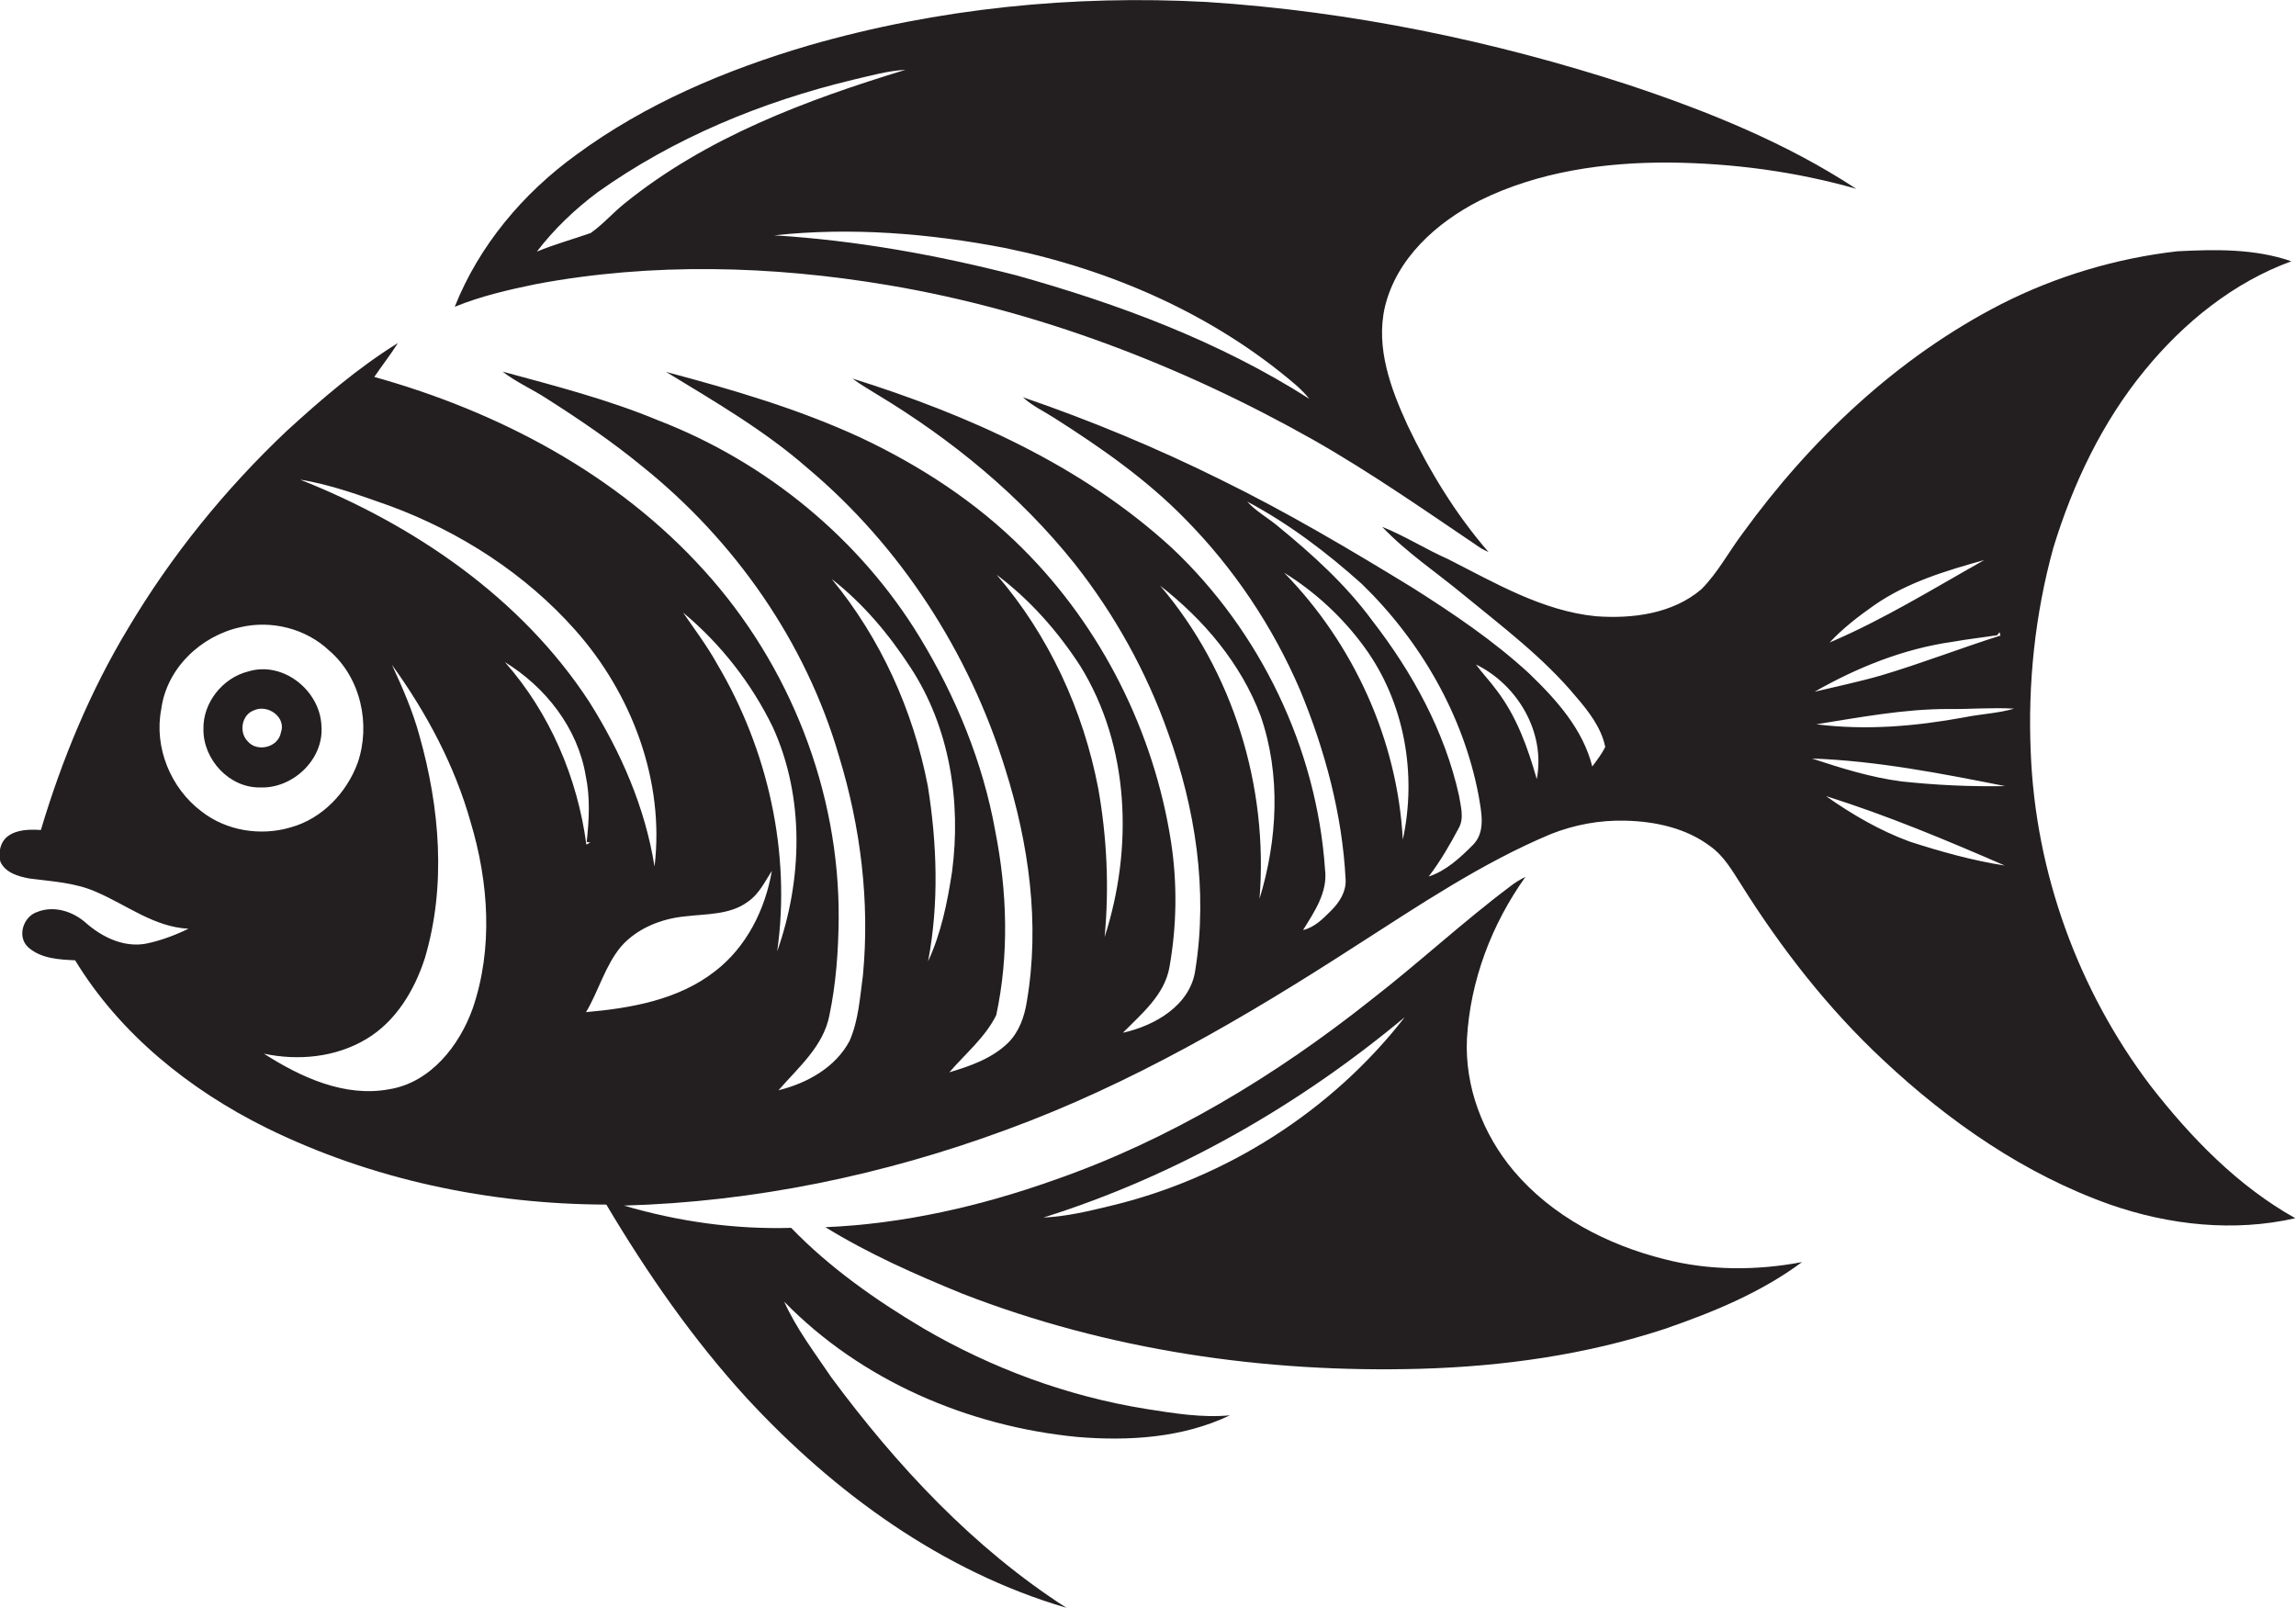
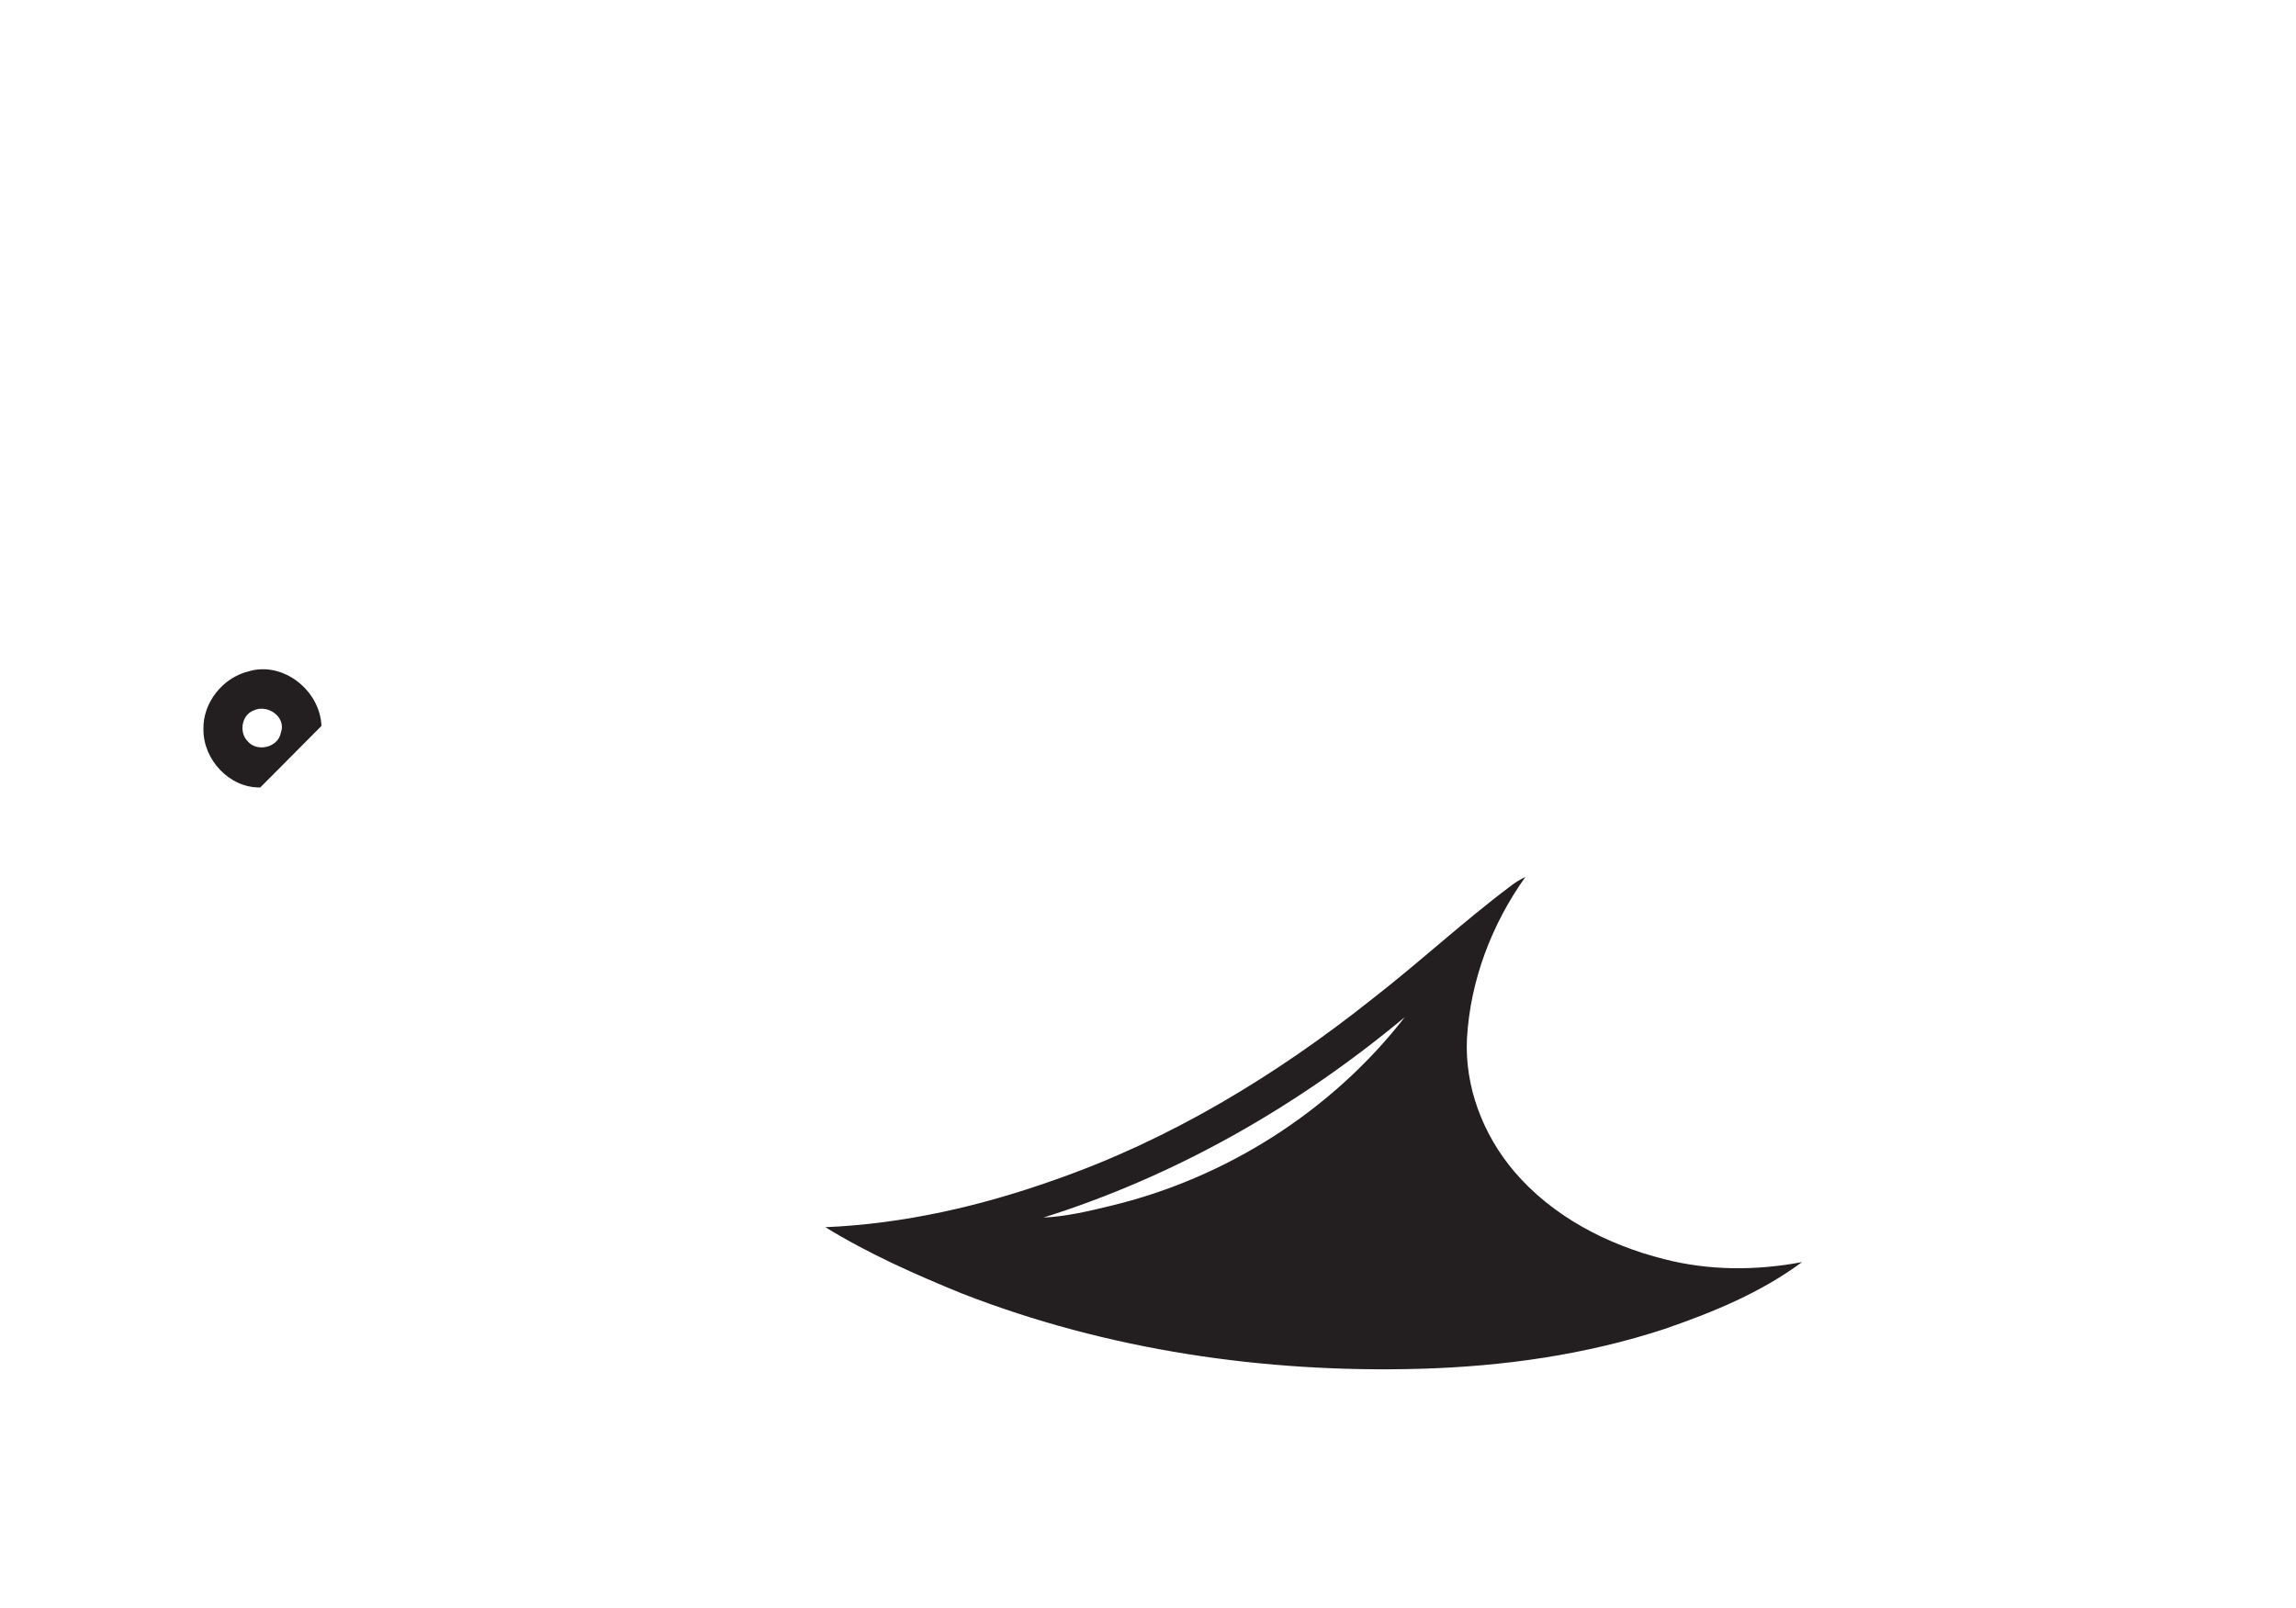
<svg xmlns="http://www.w3.org/2000/svg" version="1.1" id="Layer_1" x="0px" y="0px" viewBox="0 0 690.7 483.7" enable-background="new 0 0 690.7 483.7" xml:space="preserve">
  <g>
-     <path fill="#231F20" d="M267.3,85.8c45,7.6,88.2,24.2,127.9,46.6c17.4,9.9,33.8,21.4,50.4,32.6c0.5,0.3,1.6,0.8,2.2,1.1   c-9.9-11.4-17.8-24.4-24.3-38c-5.1-11.1-9.7-23.4-6.9-35.7c3.5-14.7,15.6-25.5,28.6-32.1c17.6-8.7,37.6-11.5,57-11.4   c19,0.2,38,2.7,56.2,7.9c-21-13.8-44.6-23.3-68.3-31.2C449,12.2,406.3,3.4,363.1,0.6c-40.3-2.2-81.1,1.9-119.9,13.1   c-24.8,7.3-49,17.5-69.9,32.9c-16,11.6-29.2,27.3-36.5,45.7c7.8-3.2,16.1-5.1,24.3-6.8C196.1,78.9,232.3,79.9,267.3,85.8z    M389.7,115.7c1.5,1.3,2.9,2.7,4.2,4.3c-27.1-17.3-57.5-28.6-88.3-37.2c-23.8-6.1-48.2-10.5-72.7-12c23.1-2.5,46.6-0.6,69.4,3.8   C334.1,81.1,364.9,94.5,389.7,115.7z M179.7,57.9c23-16.4,49.5-27.3,76.9-33.9c5.2-1.2,10.4-2.7,15.8-3   c-29.9,9.1-59.9,20.3-84.5,40.2c-3.5,2.8-6.5,6.3-10.2,8.9c-5.4,1.9-10.9,3.4-16.2,5.6C166.7,68.9,172.9,63,179.7,57.9z" />
-     <path fill="#231F20" d="M646.9,326.6c-21.8-28.8-34.6-64.2-36-100.3c-0.9-20.7,1.3-41.6,6.8-61.5c5.9-19.3,14.7-37.8,27.5-53.4   c11.7-14.3,26.6-26.4,44.1-32.8c-11-3.8-22.8-3.6-34.3-3c-18.4,2.1-36.5,7.5-53,15.9c-31.2,16-57.3,40.7-77.8,69   c-4.2,5.6-7.5,11.9-12.4,16.8c-8.7,7.4-20.8,8.9-31.7,8.1c-16.1-1.6-30.3-10-44.5-17.2c-6.8-3-13-7-19.8-9.7   c7.3,7.7,16.2,13.6,24.3,20.3c11.8,9.7,24.2,19,34,30.8c3.8,4.4,7.6,9.3,8.8,15.1c-1,2.1-2.5,4-3.9,5.9   c-2.8-11.2-10.8-20.1-18.9-27.9c-10.7-9.9-22.9-18.1-35.2-25.9c-18.8-11.5-37.7-22.7-57.5-32.4c-19.3-9.6-39.3-17.9-59.7-24.9   c2.8,2.6,6.3,4.2,9.4,6.2c14,8.9,27.8,18.5,39.5,30.5c14.6,14.8,26.3,32.3,34.5,51.4c7.5,18.1,12.7,37.4,13.7,57   c0.2,3.6-1.8,6.8-4.3,9.3c-2.4,2.4-5,5.1-8.5,5.9c3.4-5.5,7.5-11.4,6.6-18.3c-2.5-36.4-19.5-71.6-46-96.6   c-27.1-24.9-61.4-40.1-96.1-51c2.3,1.8,4.9,3.2,7.4,4.8c22.4,13.5,42.9,30.3,59.3,50.8c12.1,15.3,21.7,32.6,28.2,51   c8.2,22.7,12,47.3,8.2,71.2c-1.4,10.7-12.2,16.9-21.8,19c5.6-5.7,12.5-11.3,14-19.7c2.2-12.4,2.4-25.1,0.5-37.6   c-5.1-33.1-20.9-64.7-44.7-88.4c-14-14-30.8-24.9-48.6-33.3c-18.8-8.7-38.7-14.5-58.6-19.8c14.6,8.9,29.6,17.6,42.5,28.9   c28.1,23.6,48.7,55.6,59.5,90.5c7.1,22.5,10.5,46.6,6.5,70c-0.7,4.5-2.3,9.1-5.6,12.4c-4.8,4.7-11.3,7-17.7,8.9   c4.8-5.6,10.8-10.5,14.1-17.2c3.9-18.2,3.3-37.2-0.3-55.4c-3.7-20.6-11.8-40.3-22.6-58.1c-18-29.7-46.3-52.9-78.7-65.4   c-15.1-6.3-31.1-10.4-46.9-14.7c4.1,3.2,9,5.3,13.4,8.2c9.9,6.3,19.6,12.9,28.6,20.3c27.8,22.3,49.2,52.8,59.2,87.2   c6.5,21.3,9.3,43.7,7.2,65.9c-0.9,6.6-1.3,13.5-4,19.7c-4.2,8-12.8,12.8-21.4,14.9c5.9-6.8,13.5-13.2,15.3-22.5   c2-9.5,2.7-19.3,2.8-29c0.3-38.4-14.7-76.5-40.5-104.9c-26.2-29-61.9-47.8-99.2-58.2c2.3-3.4,4.9-6.7,7.1-10.2   c-12.1,7.5-23,16.9-33.5,26.5c-18.5,17.5-34.7,37.5-47.7,59.4c-11.4,18.9-19.9,39.5-26.2,60.6c-3.4-0.2-7.3-0.2-10.1,2   c-2.2,1.8-2.7,4.8-2.1,7.5c1.5,3.4,5.5,4.5,8.8,5.1c6.8,0.9,13.8,1.2,20.2,4.1c9.1,3.9,17.3,10.5,27.6,11c-4.1,2-8.4,3.6-12.8,4.5   c-6.6,1.2-13.1-1.9-18-6.2c-3.9-3.5-9.7-5.4-14.8-3.3C7,275.8,5,281.8,8.5,285c3.8,3.4,9.3,3.7,14.1,3.9   c13.5,22.2,34.5,39,57.5,50.4c31.7,15.6,67.1,23,102.3,23.1c12.3,20.7,26.1,40.6,42.4,58.4c26.2,28.3,58.7,52,96,62.9   c-28-18-51-42.7-70.7-69.3c-5-7.4-10.5-14.6-14.2-22.8c23.1,23.7,55.3,37.5,88.1,40.7c15.5,1.3,31.8,0.3,46-6.5   c-8.4,0.8-16.8-0.6-25.1-1.9c-23.7-3.8-46.5-12.2-67.2-24.3c-14.3-8.5-28.1-18.2-39.7-30.2c-17,0.5-34-1.9-50.3-6.7   c39.2-1.1,78.2-9.2,115-22.8c37.5-13.7,72-33.9,105.4-55.5c18.9-12.1,37.7-24.8,58.5-33.5c7.1-2.8,14.7-4.2,22.3-4   c9,0.2,18.3,2.2,25.6,7.7c4.2,3,6.7,7.5,9.4,11.7c12,19.1,26,37.1,42.5,52.5c19.8,18.6,42.7,34.5,68.4,43.6   c17.8,6.2,37.2,8.3,55.7,4.1C673.3,356.9,659.1,342.3,646.9,326.6z M117.3,152.2c21.1,7.8,40.7,20.4,55.7,37.3   c17.1,19.2,27,45.5,23.9,71.2c-2.8-17.7-10.1-34.4-19.6-49.5c-20.4-31.3-52.7-53.3-87-66.9C99.6,145.8,108.5,149.1,117.3,152.2z    M60.6,244.1c-9.3-7-14.3-19.3-12.1-30.7c1.6-12.3,11.9-22.1,23.8-24.7c9.4-2.2,19.7,0.4,26.7,7c9.5,8.1,12.6,22.2,8.6,33.8   c-3.3,9-10.7,16.8-20.1,19.4C78.5,251.6,68.1,250,60.6,244.1z M142.2,303.4c-4,11.2-12.7,22.3-25.1,24.3   c-13.4,2.5-26.6-3.6-37.7-10.7c10.4,2.2,21.6,1.1,30.8-4.4c8.9-5.3,14.5-14.7,17.6-24.3c6.5-21.8,4.5-45.3-1.6-66.9   c-2-7.4-5.1-14.5-8.3-21.4c10.4,14.4,18.9,30.3,23.7,47.4C147,265.4,148.4,285.3,142.2,303.4z M176.2,233.4   c1.4,6.6,1,13.3,0.3,19.9l1.1,0.2c-0.3,0.1-0.9,0.4-1.2,0.6c-2.7-20.2-11-39.6-24.5-54.9C164.1,206.7,173.8,219,176.2,233.4z    M215.1,292.2c-11,8.6-25.2,11.1-38.8,12.3c3.8-6.4,5.7-13.9,10.5-19.7c4.8-5.5,12.1-8.4,19.2-9.1c6.5-0.8,13.7-0.4,19.1-4.5   c3.3-2.3,5-6,7.1-9.2C230.2,273.6,224.6,284.9,215.1,292.2z M215.7,199.7c-3-5.4-6.7-10.3-10.2-15.4c11.3,9.4,20.6,21.3,27,34.5   c9.6,21.1,8.9,45.9,1.3,67.4C238,256.5,231,225.5,215.7,199.7z M279.1,236.4c-4.4-22.7-14.2-44.4-28.9-62.2   c9.4,7.3,17.2,16.6,23.7,26.6c11.8,18,15.3,40.4,12.5,61.5c-1.4,9.2-3.3,18.5-7.2,26.9C282.5,271.8,281.9,253.8,279.1,236.4z    M332.3,281.9c1.4-14.9,0.7-29.9-1.9-44.6c-4.5-23.6-14.9-46.2-30.6-64.4c10,7.5,18.4,17,25.2,27.5   C339.9,224.5,340.9,255.3,332.3,281.9z M378.9,270.4c2.7-33.7-7.9-68.4-29.9-94.2c13.1,10.2,24.3,23.4,30.2,39.1   C385.4,233.1,384.3,252.7,378.9,270.4z M422,252.6c-1.6-30-14.8-58.9-35.7-80.3c9.4,5.8,17.8,13.6,24.3,22.6   C422.5,211.3,426.3,232.9,422,252.6z M443,254.3c-3.8,3.8-8,7.7-13.2,9.4c3.5-4.6,6.4-9.6,9.1-14.7c1.6-3,0.5-6.5,0-9.7   c-4.3-19.3-14-37-26.1-52.6c-8-10.9-18.1-20-28.5-28.5c-3-2.5-6.5-4.4-9.1-7.3c12.6,6.7,23.9,15.3,34.5,24.8   c17.6,17.1,30.5,39.4,35.1,63.6C445.6,244.2,447.1,250.3,443,254.3z M462.3,234.4c-2.7-9.5-6.1-19-12.2-26.9   c-1.9-2.6-4.2-5-6.1-7.6C456.5,206,465,220.3,462.3,234.4z M563.8,182.1c9.9-6.9,21.6-10.4,33.1-13.6   c-15.3,8.6-30.3,17.9-46.5,24.8C554.4,189,559.1,185.4,563.8,182.1z M587.3,193.1c4.5-0.8,9-1.3,13.5-2l0.7-0.9   c0.1,0.2,0.2,0.7,0.3,1c-12,3.8-23.8,8.4-35.9,12c-6.6,1.9-13.3,3.3-20,4.9C558.7,200.8,572.6,195.2,587.3,193.1z M574.5,253.2   c-9-3.3-17.4-8.2-25.2-13.7c18.4,5.8,36.1,13.2,53.8,20.9C593.4,258.9,583.8,256.2,574.5,253.2z M572.1,235.1   c-9.3-1.2-18.2-4-27-6.9c19.6,0.7,38.9,4.5,58.1,8.3C592.8,236.7,582.4,236.2,572.1,235.1z M591,215.8c-14.7,2.7-29.7,4-44.6,2.1   c13.2-2.1,26.3-4.6,39.7-4.6c6.6,0.1,13.2-0.5,19.8-0.1C601.1,214.6,595.9,214.8,591,215.8z" />
-     <path fill="#231F20" d="M96.7,218.4c-0.4-10.7-11.6-19.6-22-16.4c-7.7,1.9-13.7,9.4-13.5,17.4c-0.1,9.1,7.8,17.7,17.1,17.5   C88,237.3,97.5,228.5,96.7,218.4z M84.5,220.4c-0.8,4.5-7.2,6-10,2.6c-2.7-2.7-1.8-8,1.9-9.3C80.5,211.8,86.2,215.7,84.5,220.4z" />
+     <path fill="#231F20" d="M96.7,218.4c-0.4-10.7-11.6-19.6-22-16.4c-7.7,1.9-13.7,9.4-13.5,17.4c-0.1,9.1,7.8,17.7,17.1,17.5   z M84.5,220.4c-0.8,4.5-7.2,6-10,2.6c-2.7-2.7-1.8-8,1.9-9.3C80.5,211.8,86.2,215.7,84.5,220.4z" />
    <path fill="#231F20" d="M500.6,378.8c-17.1-4.3-33.7-12.9-45.2-26.5c-9.3-11-14.8-25.4-14.1-39.8c1-17.5,7.4-34.4,17.6-48.7   c-1.6,0.8-3.1,1.7-4.5,2.8c-14.4,10.8-27.6,23.1-41.8,34.1c-28.8,22.9-60.8,42.3-95.7,54.4c-22,7.8-45.1,13.1-68.6,14.1   c13,8,27,14.2,41.2,20c43.7,17,90.9,23.9,137.7,22.6c24.9-0.7,49.9-4.2,73.6-12c14.5-5,28.9-10.9,41.3-20.1   C528.4,382.3,514.1,382.3,500.6,378.8z M334,362.8c-6.6,1.6-13.3,3.2-20.1,3.5c39.8-12.5,76.7-33.6,108.7-60.3   C400.7,334.2,368.8,354.5,334,362.8z" />
  </g>
</svg>